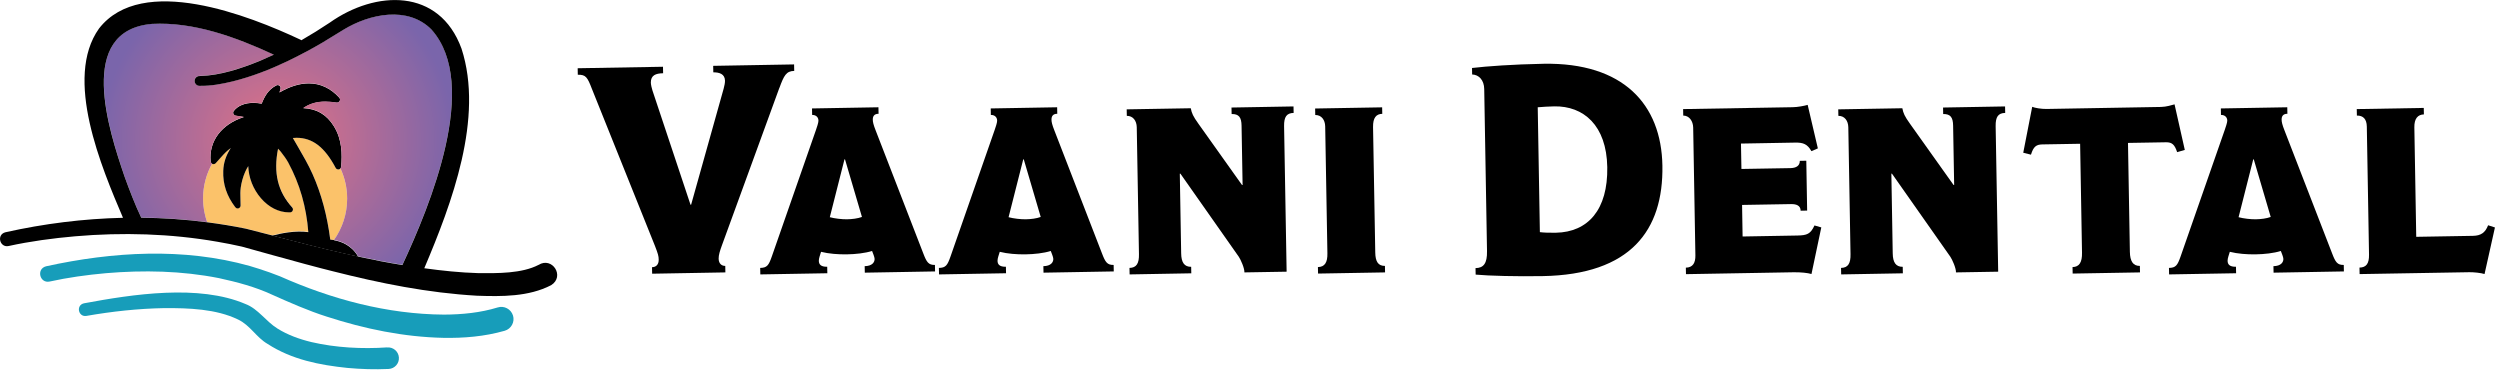
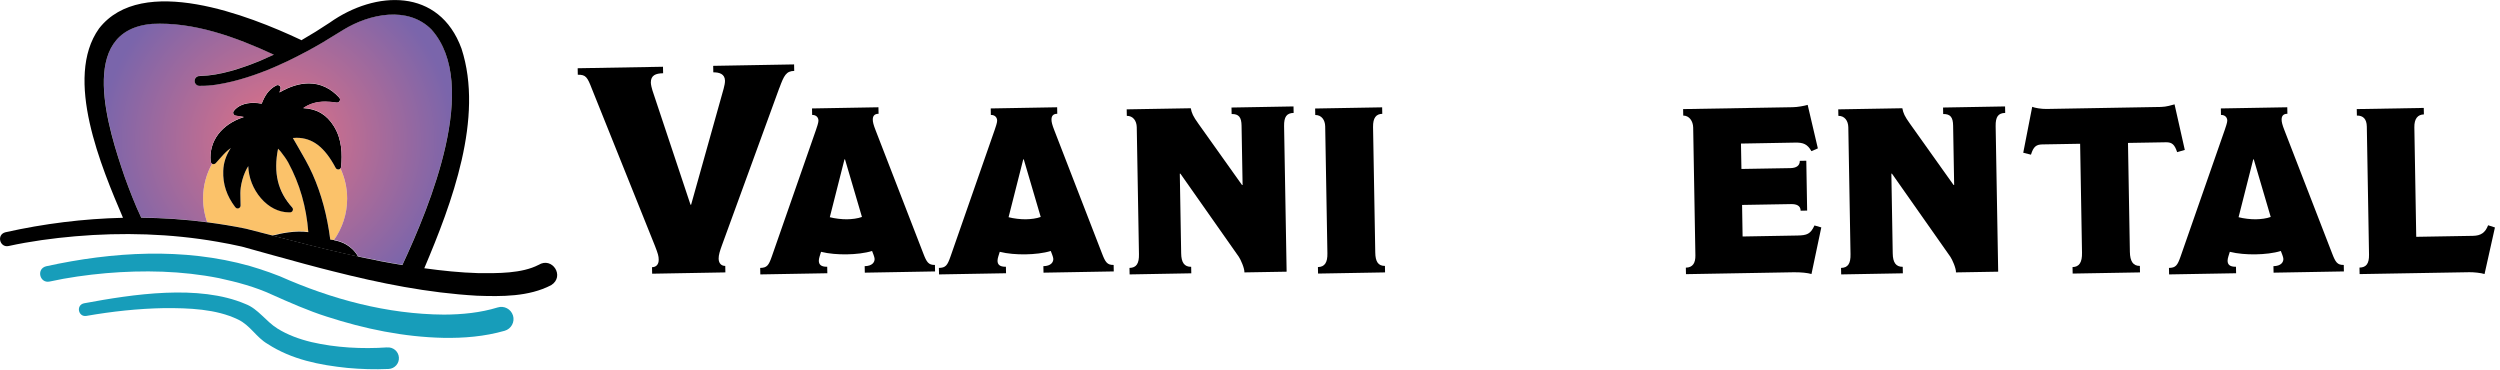
<svg xmlns="http://www.w3.org/2000/svg" width="385" height="57" viewBox="0 0 385 57" fill="none">
  <g clip-path="url(#clip0_537_288)">
    <path d="M120.03 13.51L111.18 37.77C110.88 38.59 110.66 39.28 110.67 39.83C110.68 40.6 111.14 40.96 111.69 40.95L111.71 41.95L100.43 42.15L100.41 41.15C101.05 41.14 101.45 40.72 101.44 39.99C101.44 39.44 101.33 39.08 100.86 37.86L91.16 13.7C90.45 11.85 90.21 11.49 88.98 11.51L88.96 10.51L102.1 10.28L102.12 11.28C100.98 11.3 100.22 11.59 100.23 12.72C100.23 12.99 100.38 13.67 100.48 13.94L106.34 31.53H106.43L111.44 13.66C111.57 13.2 111.65 12.75 111.65 12.43C111.63 11.38 110.76 11.13 109.85 11.14L109.83 10.14L122.29 9.92L122.31 10.92C121.08 10.94 120.73 11.63 120.04 13.51H120.03Z" fill="black" />
    <path d="M133.18 41.99L133.16 40.99C134.34 40.97 134.7 40.37 134.69 39.87C134.69 39.6 134.4 38.92 134.3 38.65C133.21 38.99 131.76 39.15 130.4 39.17C129.08 39.19 127.62 39.08 126.44 38.78C126.31 39.24 126.09 39.79 126.1 40.15C126.1 40.7 126.39 41.1 127.39 41.08L127.41 42.08L117.09 42.26L117.07 41.26C118.12 41.24 118.38 40.87 118.86 39.5L125.66 20.01C125.79 19.64 126.05 18.87 126.04 18.59C126.04 18.05 125.66 17.69 125.07 17.7L125.05 16.7L135.28 16.52L135.3 17.52C134.62 17.53 134.4 17.9 134.41 18.45C134.41 18.77 134.51 19.22 134.85 20.08L142.18 39.01C142.7 40.37 142.98 40.82 143.98 40.8L144 41.8L133.18 41.99ZM130.14 24.54H130.05L127.79 33.45C128.57 33.66 129.66 33.78 130.43 33.77C131.2 33.76 132.11 33.65 132.74 33.41L130.13 24.54H130.14Z" fill="black" />
    <path d="M160.7 41.99L160.68 40.99C161.86 40.97 162.22 40.37 162.21 39.87C162.21 39.6 161.92 38.92 161.82 38.65C160.73 38.99 159.28 39.15 157.92 39.17C156.6 39.19 155.14 39.08 153.96 38.78C153.83 39.24 153.61 39.79 153.62 40.15C153.62 40.7 153.91 41.1 154.91 41.08L154.93 42.08L144.61 42.26L144.59 41.26C145.64 41.24 145.9 40.87 146.38 39.5L153.18 20.01C153.31 19.64 153.57 18.87 153.56 18.59C153.56 18.05 153.18 17.69 152.59 17.7L152.57 16.7L162.8 16.52L162.82 17.52C162.14 17.53 161.92 17.9 161.93 18.45C161.93 18.77 162.03 19.22 162.37 20.08L169.7 39.01C170.22 40.37 170.5 40.82 171.5 40.8L171.52 41.8L160.7 41.99ZM157.67 24.54H157.58L155.32 33.45C156.1 33.66 157.19 33.78 157.96 33.77C158.73 33.76 159.64 33.65 160.27 33.41L157.66 24.54H157.67Z" fill="black" />
    <path d="M197.75 19.43L198.14 41.84L191.64 41.95C191.67 41.31 191.06 39.96 190.78 39.55L181.78 26.74H181.69L181.9 39.02C181.92 40.43 182.39 41.1 183.44 41.09L183.46 42.09L173.96 42.26L173.94 41.26C175.03 41.24 175.43 40.55 175.4 39.14L175.06 19.59C175.04 18.59 174.48 17.83 173.53 17.84L173.51 16.84L183.38 16.67C183.53 17.44 183.72 17.89 184.56 19.06L191.27 28.49H191.36L191.2 19.35C191.18 18.08 190.8 17.54 189.67 17.56L189.65 16.56L199.2 16.39L199.22 17.39C198.13 17.41 197.73 18.01 197.75 19.42V19.43Z" fill="black" />
    <path d="M202.98 42.13L202.96 41.13C204.01 41.11 204.45 40.42 204.42 39.01L204.08 19.46C204.06 18.46 203.5 17.7 202.55 17.71L202.53 16.71L212.85 16.53L212.87 17.53C211.92 17.55 211.43 18.15 211.45 19.56L211.79 38.88C211.81 40.29 212.24 40.96 213.28 40.95L213.3 41.95L202.98 42.13Z" fill="black" />
-     <path d="M237.58 42.52C233.62 42.59 229.26 42.48 227.25 42.29L227.23 41.29C228.46 41.27 229.04 40.58 229 38.67L228.57 13.71C228.55 12.35 227.76 11.5 226.71 11.47L226.69 10.47C229 10.2 232.96 9.91 237.73 9.82C249.96 9.61 255.85 16.05 256.01 25.51C256.18 35.47 251.12 42.29 237.57 42.52H237.58ZM239.35 16.38C238.58 16.39 237.53 16.46 236.81 16.52L237.14 35.75C237.69 35.83 238.78 35.86 239.6 35.84C244.56 35.75 247.63 32.29 247.52 25.74C247.41 19.28 243.85 16.3 239.35 16.38Z" fill="black" />
    <path d="M278.97 42.2C278.42 42.03 277.33 41.91 276.19 41.93L259.64 42.22L259.62 41.22C260.71 41.2 261.11 40.47 261.09 39.33L260.75 19.64C260.73 18.64 260.13 17.79 259.22 17.8L259.2 16.8L276.07 16.51C276.84 16.5 277.89 16.3 278.38 16.15L279.95 22.85L278.96 23.28C278.35 22.2 277.71 21.94 276.48 21.96L268.11 22.11L268.18 26.02L275.73 25.89C276.59 25.87 277.18 25.55 277.17 24.77L278.17 24.75L278.3 32.43L277.3 32.45C277.29 31.63 276.6 31.42 275.83 31.43L268.28 31.56L268.36 36.42L276.82 36.27C278.27 36.24 278.82 36.05 279.43 34.72L280.48 35.02L278.97 42.19V42.2Z" fill="black" />
    <path d="M307.33 19.43L307.72 41.84L301.22 41.95C301.25 41.31 300.64 39.96 300.36 39.55L291.36 26.74H291.27L291.48 39.02C291.5 40.43 291.97 41.1 293.02 41.09L293.04 42.09L283.54 42.26L283.52 41.26C284.61 41.24 285.01 40.55 284.98 39.14L284.64 19.59C284.62 18.59 284.06 17.83 283.11 17.84L283.09 16.84L292.96 16.67C293.11 17.44 293.3 17.89 294.14 19.06L300.85 28.49H300.94L300.78 19.35C300.76 18.08 300.38 17.54 299.25 17.56L299.23 16.56L308.78 16.39L308.8 17.39C307.71 17.41 307.31 18.01 307.33 19.42V19.43Z" fill="black" />
    <path d="M335.28 23.43C334.9 22.3 334.53 21.9 333.57 21.91L327.71 22.01L328 38.79C328.03 40.24 328.49 40.96 329.54 40.95L329.56 41.95L319.19 42.13L319.17 41.13C320.22 41.11 320.66 40.38 320.63 38.92L320.34 22.14L314.52 22.24C313.61 22.26 313.16 22.54 312.77 23.82L311.58 23.52L312.96 16.45C313.37 16.62 314.33 16.79 315.15 16.78L332.79 16.47C333.61 16.46 334.51 16.17 334.88 16.07L336.46 23.09L335.28 23.43Z" fill="black" />
    <path d="M350.13 41.99L350.11 40.99C351.29 40.97 351.65 40.37 351.64 39.87C351.64 39.6 351.35 38.92 351.25 38.65C350.16 38.99 348.71 39.15 347.35 39.17C346.03 39.19 344.57 39.08 343.39 38.78C343.26 39.24 343.04 39.79 343.05 40.15C343.05 40.7 343.34 41.1 344.34 41.08L344.36 42.08L334.04 42.26L334.02 41.26C335.07 41.24 335.33 40.87 335.81 39.5L342.61 20.01C342.74 19.64 343 18.87 343 18.59C343 18.05 342.62 17.69 342.03 17.7L342.01 16.7L352.24 16.52L352.26 17.52C351.58 17.53 351.36 17.9 351.37 18.45C351.37 18.77 351.47 19.22 351.81 20.08L359.14 39.01C359.66 40.37 359.94 40.82 360.94 40.8L360.96 41.8L350.14 41.99H350.13ZM347.09 24.54H347L344.74 33.45C345.52 33.66 346.61 33.78 347.38 33.77C348.15 33.76 349.06 33.65 349.69 33.41L347.08 24.54H347.09Z" fill="black" />
    <path d="M382.61 42.2C382.11 42.03 380.97 41.91 380.29 41.92L363.38 42.21L363.36 41.21C364.41 41.19 364.85 40.59 364.83 39.23L364.49 19.5C364.47 18.32 363.92 17.78 362.96 17.8L362.94 16.8L373.26 16.62L373.28 17.62C372.33 17.64 371.79 18.28 371.81 19.6L372.1 36.47L380.83 36.32C382.06 36.3 382.73 35.83 383.17 34.69L384.22 35.03L382.62 42.2H382.61Z" fill="black" />
    <path d="M52.42 25.94C52.36 26.01 52.28 26.06 52.18 26.08C52.15 26.08 52.12 26.08 52.09 26.08C51.93 26.08 51.77 25.99 51.69 25.84C49.99 22.64 48.13 21.21 45.66 21.21C45.48 21.21 45.29 21.21 45.1 21.24C45.35 21.69 45.61 22.13 45.87 22.57C46.67 23.94 47.49 25.35 48.14 26.82C49.49 29.86 50.38 33.18 50.86 36.89C51.03 36.9 51.23 36.93 51.44 36.96C52.71 35.16 53.46 32.97 53.46 30.59C53.46 28.92 53.08 27.35 52.42 25.93V25.94Z" fill="#FBC26A" />
    <path d="M43.27 23.37C43.14 23.19 42.99 23.04 42.82 22.87C42.08 26.59 42.78 29.48 45 31.92C45.12 32.05 45.15 32.23 45.08 32.39C45.01 32.55 44.86 32.66 44.69 32.67C44.61 32.67 44.54 32.67 44.46 32.67C42.93 32.67 41.37 31.87 40.18 30.49C38.98 29.09 38.29 27.31 38.23 25.55C38.05 25.85 37.88 26.14 37.75 26.45C37.42 27.24 37.19 28.08 37.07 28.88C37 29.41 37.01 29.97 37.03 30.62C37.03 30.94 37.05 31.27 37.05 31.62C37.05 31.81 36.93 31.98 36.74 32.05C36.69 32.07 36.64 32.07 36.6 32.07C36.46 32.07 36.33 32.01 36.24 31.89C34.91 30.15 34.3 28.31 34.38 26.28C34.43 25.03 34.81 23.87 35.55 22.76C35.4 22.87 35.25 22.98 35.11 23.1C34.64 23.49 34.23 23.96 33.8 24.45C33.6 24.67 33.41 24.89 33.21 25.11C33.12 25.2 33 25.25 32.88 25.25C32.83 25.25 32.78 25.25 32.74 25.23C32.71 25.23 32.69 25.21 32.67 25.19C31.78 26.79 31.27 28.63 31.27 30.59C31.27 31.86 31.49 33.07 31.89 34.21C33.9 34.47 35.9 34.8 37.88 35.2C39.23 35.54 40.58 35.89 41.93 36.24C43.23 35.89 45.48 35.43 47.48 35.7C47.18 31.8 46.15 28.25 44.39 24.98C44.09 24.42 43.67 23.88 43.27 23.35V23.37Z" fill="#FBC26A" />
    <path d="M51.44 36.97C51.23 36.93 51.03 36.91 50.86 36.9C50.38 33.18 49.49 29.86 48.14 26.83C47.49 25.36 46.66 23.95 45.87 22.58C45.61 22.14 45.36 21.7 45.1 21.25C45.29 21.23 45.48 21.22 45.66 21.22C48.13 21.22 49.99 22.65 51.69 25.85C51.77 26 51.92 26.09 52.09 26.09C52.12 26.09 52.15 26.09 52.18 26.09C52.27 26.07 52.36 26.02 52.42 25.95C52.49 25.88 52.53 25.79 52.54 25.68C52.7 23.76 52.7 21.52 51.42 19.45C50.32 17.66 48.77 16.75 46.7 16.66C47.66 15.98 48.76 15.66 50.07 15.66C50.6 15.66 51.18 15.71 51.84 15.81C51.86 15.81 51.89 15.81 51.91 15.81C52.07 15.81 52.23 15.72 52.31 15.57C52.4 15.4 52.38 15.19 52.25 15.05C50.92 13.59 49.34 12.85 47.55 12.85C46.13 12.85 44.62 13.32 43.04 14.25L43.2 13.68C43.25 13.51 43.2 13.33 43.05 13.21C42.97 13.14 42.87 13.11 42.76 13.11C42.69 13.11 42.62 13.13 42.56 13.16C41.31 13.79 40.73 14.87 40.3 15.97C39.86 15.89 39.43 15.85 39.02 15.85C37.69 15.85 36.62 16.29 36 17.1C35.9 17.23 35.88 17.39 35.94 17.54C36 17.69 36.13 17.79 36.29 17.82L37.56 18.03C34.15 19.12 32.14 21.72 32.44 24.87C32.45 25.02 32.54 25.14 32.67 25.22C32.69 25.23 32.72 25.25 32.74 25.26C32.79 25.28 32.84 25.28 32.88 25.28C33 25.28 33.12 25.23 33.21 25.14C33.41 24.92 33.61 24.7 33.8 24.48C34.23 23.99 34.65 23.52 35.11 23.13C35.25 23.01 35.4 22.9 35.55 22.79C34.81 23.89 34.42 25.06 34.38 26.31C34.3 28.34 34.91 30.18 36.24 31.92C36.33 32.03 36.46 32.1 36.6 32.1C36.65 32.1 36.7 32.1 36.74 32.08C36.92 32.02 37.05 31.85 37.05 31.65C37.05 31.29 37.05 30.96 37.03 30.65C37.01 30 37 29.44 37.07 28.91C37.18 28.11 37.41 27.27 37.75 26.48C37.88 26.17 38.05 25.88 38.23 25.58C38.29 27.34 38.97 29.12 40.18 30.52C41.37 31.91 42.93 32.7 44.46 32.7C44.54 32.7 44.61 32.7 44.69 32.7C44.86 32.7 45.02 32.58 45.08 32.42C45.15 32.26 45.11 32.07 45 31.95C42.78 29.51 42.08 26.62 42.82 22.9C42.99 23.07 43.13 23.22 43.27 23.4C43.67 23.92 44.08 24.46 44.39 25.03C46.16 28.31 47.18 31.85 47.48 35.75C45.48 35.47 43.23 35.94 41.93 36.29C43.81 36.78 45.69 37.26 47.57 37.74C48.47 37.97 49.37 38.19 50.27 38.41C50.53 38.47 50.78 38.53 51.04 38.59C52.41 38.92 53.78 39.23 55.16 39.53C54.16 37.77 52.55 37.19 51.44 37V36.97Z" fill="black" />
    <path d="M66.47 4.55C62.84 0.85 56.92 2.1 52.89 4.56C52.23 4.95 50.39 6.08 49.72 6.5C48.94 6.96 48.15 7.4 47.36 7.83C46.35 8.38 45.32 8.91 44.28 9.4C41.57 10.69 38.77 11.78 35.85 12.51C34.13 12.92 32.52 13.24 30.7 13.2C30.28 13.19 29.96 12.84 29.97 12.42C29.98 11.98 30.37 11.65 30.8 11.69C33.95 11.6 37.11 10.53 40.04 9.35C40.76 9.06 41.47 8.74 42.17 8.4C36.3 5.69 29.81 3.32 23.4 3.66C11.72 4.67 16.74 19.99 19.19 27.2C19.94 29.27 20.78 31.48 21.75 33.51C25.14 33.54 28.53 33.78 31.89 34.21C31.5 33.07 31.27 31.86 31.27 30.59C31.27 28.63 31.78 26.79 32.67 25.19C32.54 25.12 32.46 24.99 32.44 24.84C32.14 21.69 34.15 19.08 37.56 18L36.29 17.79C36.13 17.76 36 17.66 35.94 17.51C35.88 17.36 35.9 17.2 36 17.07C36.62 16.26 37.69 15.82 39.02 15.82C39.42 15.82 39.85 15.86 40.3 15.94C40.73 14.84 41.3 13.76 42.56 13.13C42.62 13.1 42.69 13.08 42.76 13.08C42.86 13.08 42.96 13.11 43.05 13.18C43.19 13.29 43.24 13.48 43.2 13.65L43.04 14.22C44.62 13.29 46.13 12.82 47.55 12.82C49.34 12.82 50.92 13.56 52.25 15.02C52.38 15.16 52.4 15.37 52.31 15.54C52.23 15.69 52.08 15.78 51.91 15.78C51.89 15.78 51.86 15.78 51.84 15.78C51.18 15.68 50.6 15.63 50.07 15.63C48.76 15.63 47.66 15.95 46.7 16.63C48.77 16.71 50.32 17.63 51.42 19.42C52.7 21.5 52.7 23.74 52.54 25.65C52.54 25.75 52.49 25.85 52.42 25.92C53.08 27.34 53.46 28.91 53.46 30.58C53.46 32.95 52.71 35.14 51.44 36.95C52.55 37.14 54.16 37.72 55.16 39.48C57.42 39.97 59.69 40.41 61.98 40.78C62 40.73 62.01 40.69 62.03 40.64C66.21 31.65 73.97 13 66.47 4.53V4.55Z" fill="url(#paint0_radial_537_288)" />
    <path d="M82.94 40.79C80.36 42.13 76.64 42.09 73.61 42.06C70.87 41.98 68.1 41.69 65.34 41.31C69.57 31.33 74.55 18.16 71.07 7.48C67.65 -1.88 57.85 -1.53 50.76 3.5C49.35 4.44 47.9 5.34 46.41 6.2C46.37 6.18 46.34 6.15 46.29 6.12C38.35 2.39 21.87 -4.11 15.25 4.39C9.79 12.05 15.64 25.78 18.94 33.54C12.85 33.68 6.78 34.44 0.83 35.77C-0.58 36.14 -0.03 38.17 1.31 37.89C4.64 37.16 8.13 36.69 11.57 36.39C18.87 35.76 26.27 35.97 33.48 37.23C34.74 37.45 36.01 37.69 37.26 37.98C40.5 38.88 43.75 39.79 47.01 40.67C47.16 40.71 47.32 40.75 47.47 40.79C48.73 41.13 49.98 41.46 51.24 41.77C58.53 43.62 65.9 45.11 73.46 45.54C77.24 45.67 81.41 45.72 84.89 43.91C87.03 42.55 85.04 39.47 82.93 40.8L82.94 40.79ZM55.16 39.5C53.78 39.2 52.41 38.89 51.04 38.56C50.78 38.5 50.53 38.44 50.27 38.38C49.37 38.16 48.47 37.94 47.57 37.71C45.69 37.24 43.81 36.75 41.93 36.26C40.58 35.91 39.23 35.56 37.88 35.22C35.89 34.81 33.89 34.49 31.89 34.23C28.53 33.79 25.14 33.56 21.75 33.53C20.79 31.51 19.94 29.29 19.19 27.22C16.73 20.02 11.71 4.7 23.4 3.68C29.81 3.34 36.3 5.7 42.17 8.42C41.46 8.75 40.75 9.07 40.04 9.37C37.12 10.55 33.95 11.62 30.8 11.71C30.37 11.67 29.98 12 29.97 12.44C29.96 12.86 30.28 13.21 30.7 13.22C32.53 13.25 34.13 12.94 35.85 12.53C38.77 11.8 41.57 10.71 44.28 9.42C45.32 8.92 46.34 8.4 47.36 7.85C48.15 7.42 48.94 6.98 49.72 6.52C50.4 6.1 52.23 4.97 52.89 4.58C56.92 2.12 62.83 0.87 66.47 4.57C73.97 13.03 66.21 31.69 62.03 40.68C62.01 40.72 62 40.77 61.98 40.82C59.69 40.45 57.42 40.01 55.16 39.52V39.5Z" fill="black" />
    <path d="M59.59 53.5C55.78 53.76 51.7 53.55 47.96 52.68C46.09 52.23 44.29 51.57 42.75 50.61C40.97 49.52 39.75 47.55 37.81 46.82C30.63 43.74 20.4 45.32 12.93 46.71C11.66 47 12.05 48.85 13.3 48.65C17.24 47.96 21.29 47.52 25.29 47.45C29.08 47.43 33.27 47.57 36.65 49.2C38.55 50.1 39.46 51.96 41.22 52.97C44.93 55.38 49.23 56.22 53.5 56.66C55.61 56.85 57.67 56.92 59.85 56.82C60.78 56.78 61.5 55.97 61.43 55.04C61.36 54.11 60.53 53.41 59.6 53.51L59.59 53.5Z" fill="#179DBA" />
    <path d="M79 48.59C78.69 47.59 77.63 47.03 76.63 47.35C74.03 48.15 71.2 48.44 68.36 48.45C59.64 48.39 51.08 46.09 43.11 42.55C42.04 42.12 40.95 41.74 39.86 41.39C39.39 41.24 38.93 41.1 38.46 40.96C28.3 38.1 17.34 38.76 7.09 41.01C5.55 41.42 6.12 43.67 7.63 43.36C10.44 42.74 13.4 42.33 16.32 42.07C22.11 41.58 28.01 41.7 33.71 42.83C36.52 43.44 39.32 44.18 41.9 45.38C44.54 46.56 47.5 47.87 50.32 48.76C56.15 50.65 62.16 51.9 68.33 52.03C71.43 52.08 74.59 51.83 77.72 50.94C78.73 50.65 79.31 49.59 79 48.58V48.59Z" fill="#179DBA" />
  </g>
  <defs>
    <radialGradient id="paint0_radial_537_288" cx="0" cy="0" r="1" gradientUnits="userSpaceOnUse" gradientTransform="translate(42.8 21.58) scale(30.6 30.6)">
      <stop stop-color="#E67283" />
      <stop offset="0.89" stop-color="#7A65AB" />
    </radialGradient>
    <clipPath id="clip0_537_288">
      <rect width="384.22" height="56.85" fill="white" />
    </clipPath>
  </defs>
</svg>